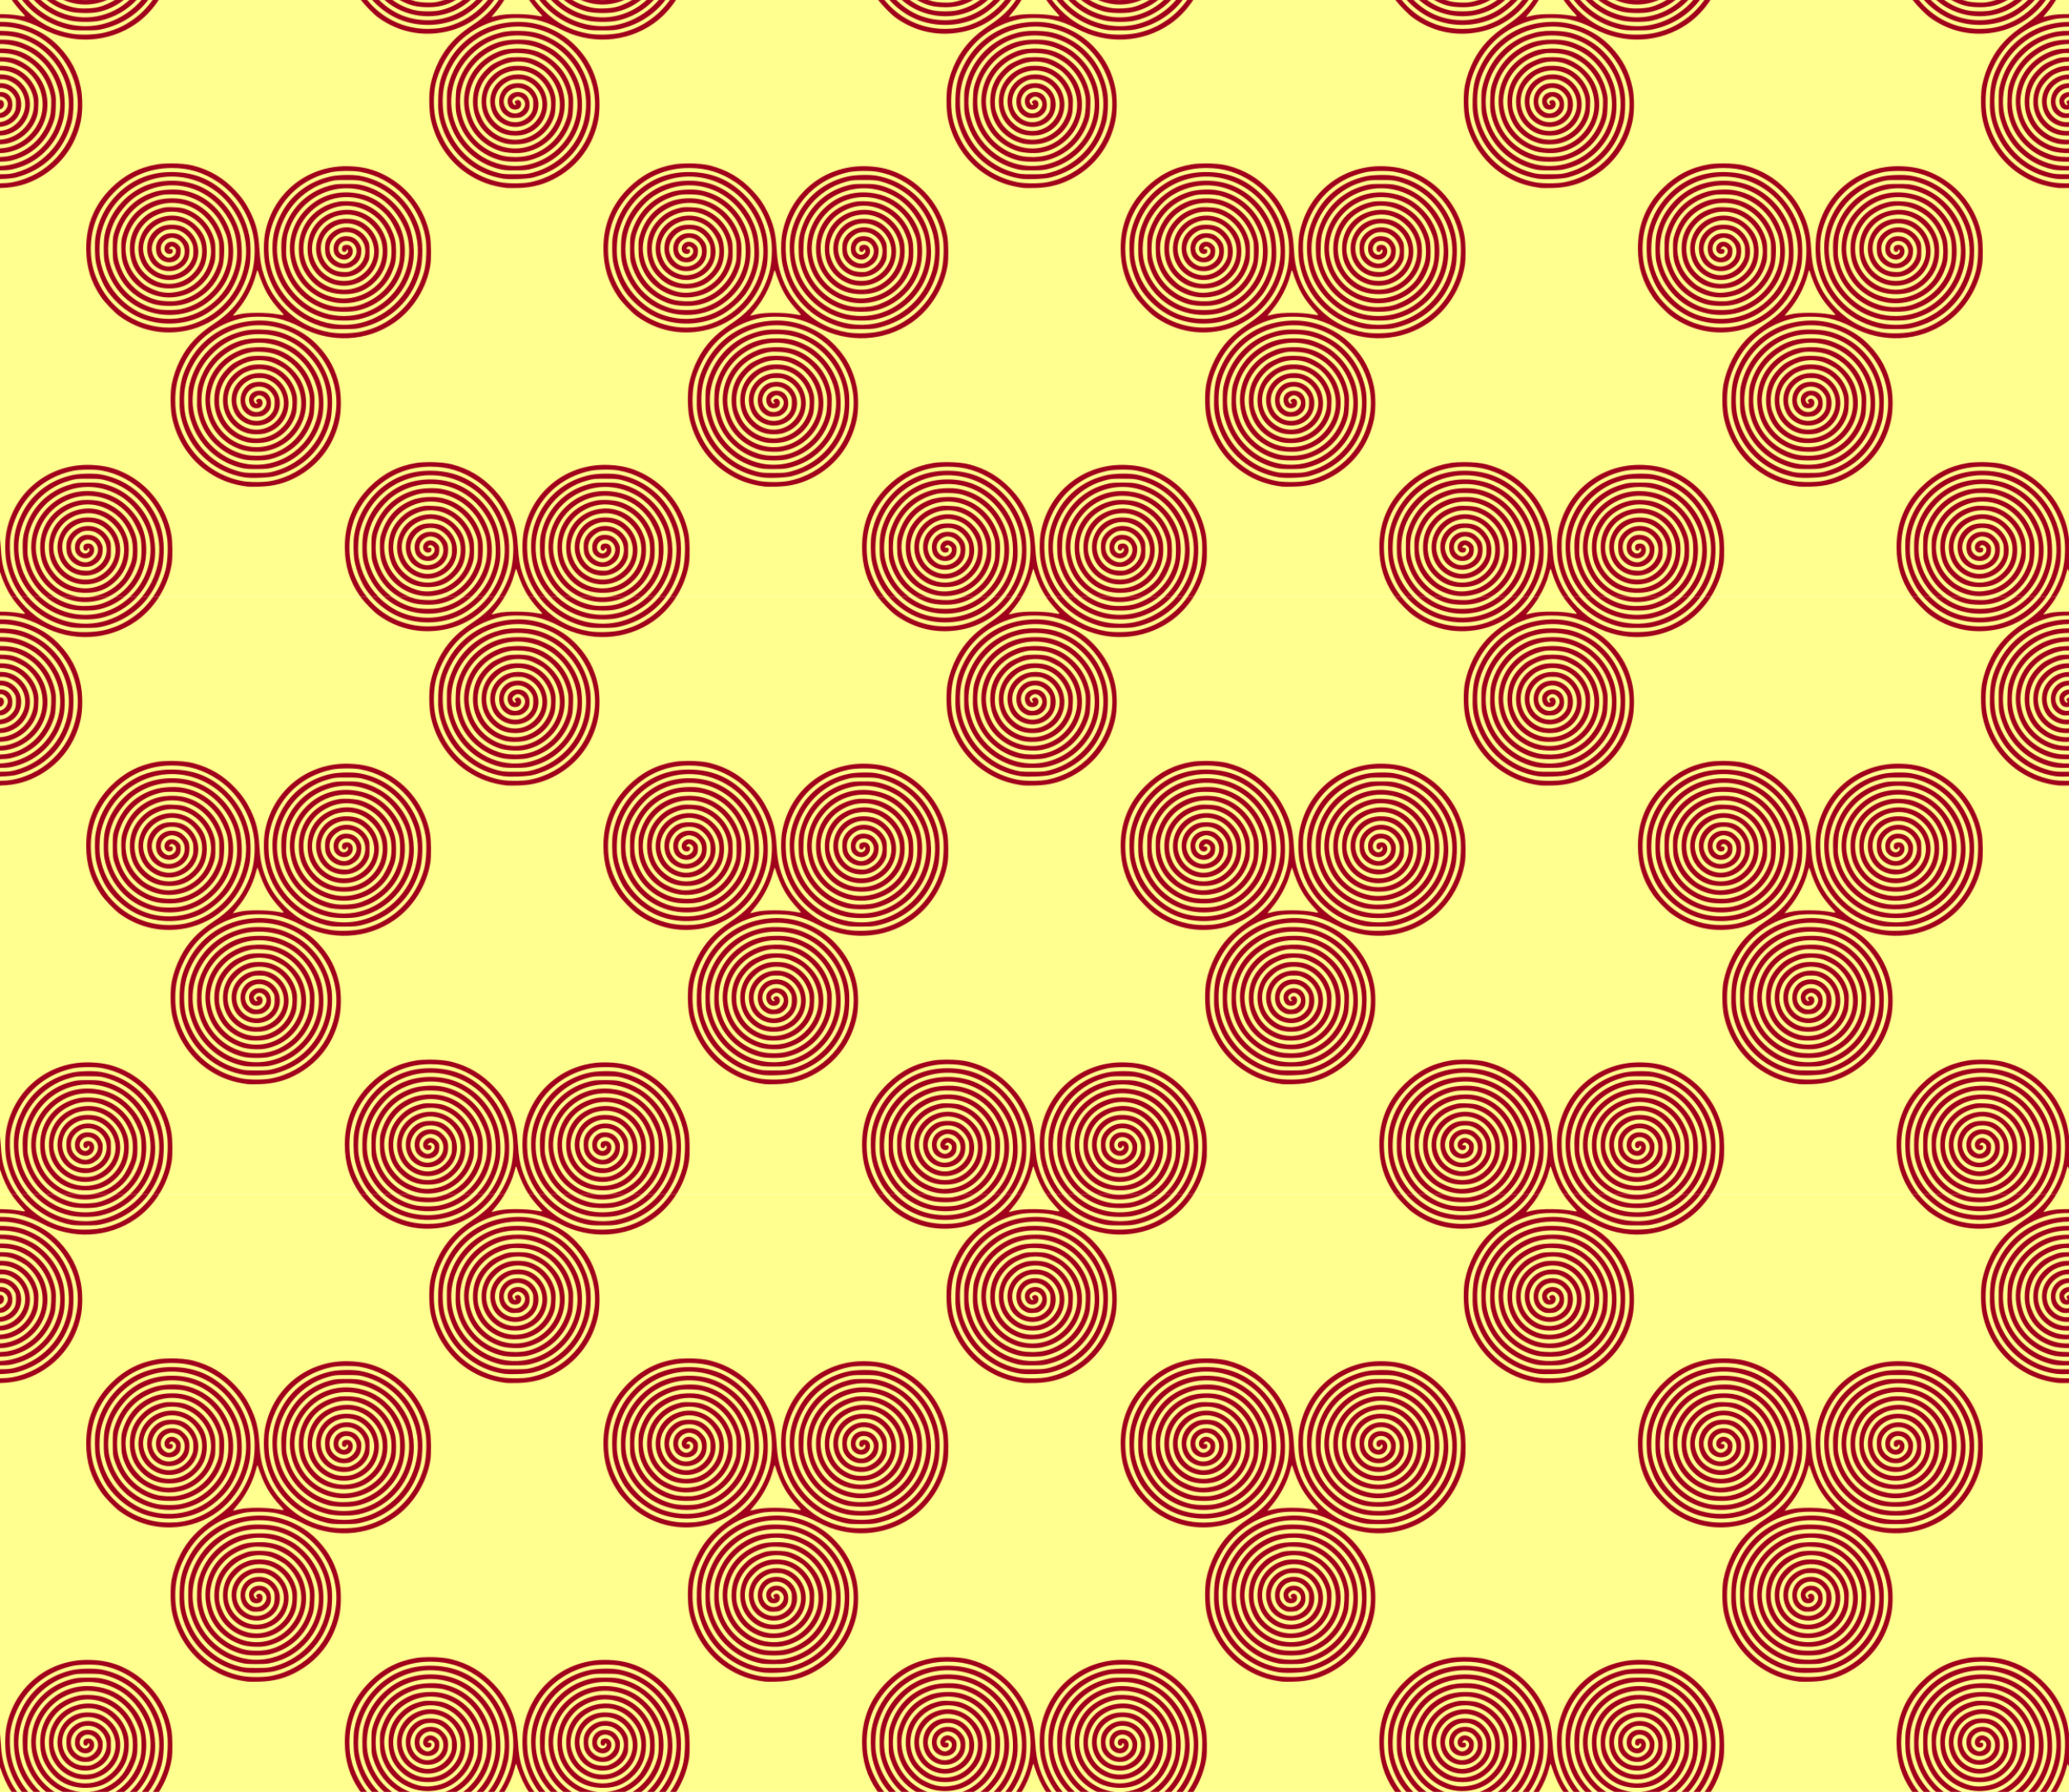
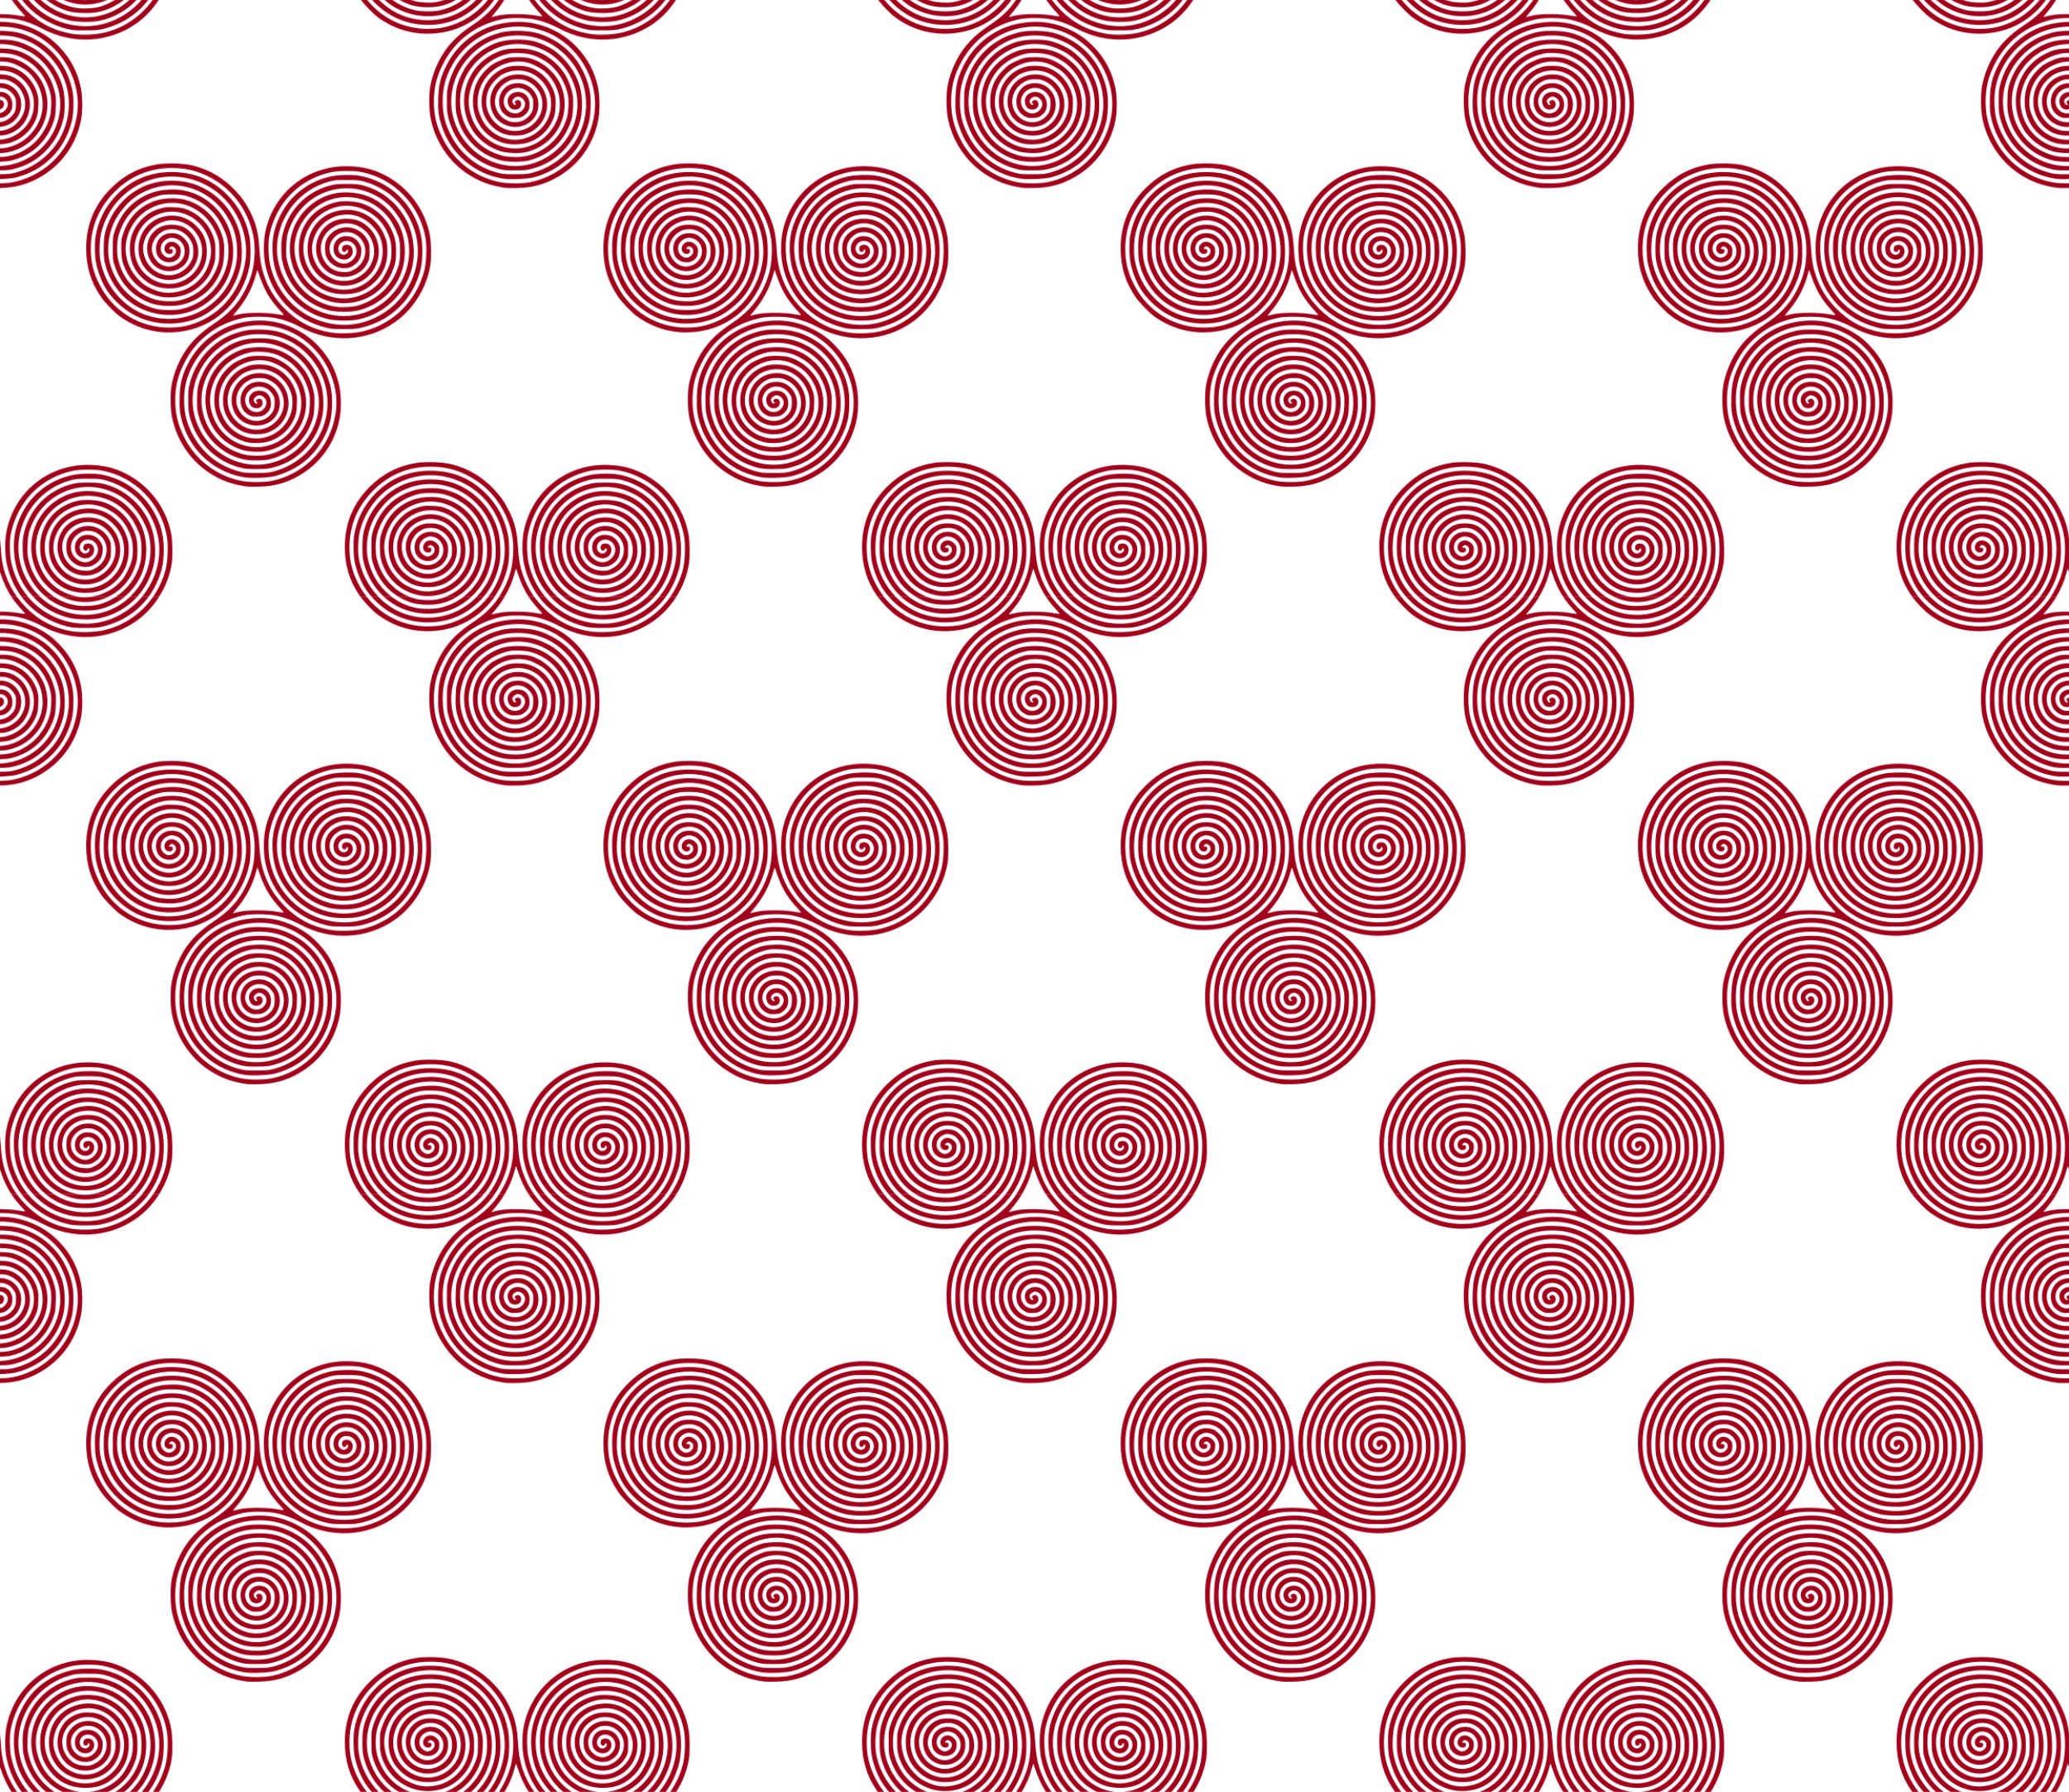
<svg xmlns="http://www.w3.org/2000/svg" height="2078.5" viewBox="0 0 2400 2078.463" width="2400" version="1.1">
  <defs>
    <pattern id="a" width="600" patternUnits="userSpaceOnUse" patternTransform="translate(0 1385.6)" height="692.821">
      <g transform="translate(-200 536.31)">
-         <rect height="692.82" width="600" y="-536.31" x="200" fill="#ffff8f" />
        <path d="m213.52-536.31c3.541 5.251 7.75 10.328 13.129 16.094 3.572 3.828 3.571 3.829-4.893 2.328-5.909-1.048-13.933-1.593-21.758-1.654v4.525c7.658 0.01 15.604 0.622 21.213 1.824 8.931 1.915 18.619 5.559 27.523 10.354 34.998 18.845 76.979 16.728 108.88-5.492 10.536-7.339 19.624-16.984 26.682-27.979h-7.014c-6.443 9.169-14.378 17.165-23.438 23.418-10.548 7.281-19.393 11.332-31.77 14.553-10.546 2.744-27.724 3.41-39.047 1.514-20.468-3.428-38.104-12.616-52.775-27.494-3.867-3.921-7.271-7.889-10.289-11.99h-6.445zm11.812 0c12.644 16.518 30.714 28.426 52.432 33.854 6.255 1.563 8.932 1.789 21.113 1.779 12.558-0.009 14.74-0.209 21.867-2.004 21.208-5.342 39.008-17.148 51.346-33.629h-7.682c-5.077 6.024-11.022 11.407-17.752 15.891-18.944 12.623-39.594 17.239-61.33 13.709-20.929-3.399-39.303-14.116-52.545-29.6h-7.449zm13.617 0c0.695 0.737 1.388 1.473 2.117 2.201 11.145 11.141 24.276 18.355 39.867 21.904 9.162 2.086 25.964 2.224 34.91 0.287 16.927-3.664 31.742-12.291 42.91-24.393h-8.32c-21.729 20.415-53.109 26.321-81.193 14.473-8.293-3.499-15.822-8.444-22.338-14.473h-7.953zm14.697 0c7.815 6.296 16.976 11.008 27.133 13.734 7.436 1.996 23.598 2.413 32.029 0.824 11.141-2.099 22.048-7.24 31.133-14.559h-10.223c-2.532 1.601-5.193 3.061-7.982 4.365-8.258 3.861-13.685 5.214-23.088 5.75-9.391 0.536-16.763-0.465-25.43-3.451-4.864-1.676-9.476-3.927-13.773-6.664h-9.799zm19.416 0c17.056 7.79 35.994 7.217 51.797 0h-21.887c-2.905 0.244-5.812 0.249-8.688 0h-21.223zm345.34 0c5.113 6.755 14.839 16.728 20.328 20.703 22.667 16.416 49.461 22.247 77.09 16.777 23.8-4.712 44.038-18.264 57.607-37.48h-7.322c-10.391 13.191-24.434 23.431-40.943 29.207-9.249 3.236-18.079 4.67-28.857 4.688-28.009 0.044-53.549-12.492-70.598-33.895h-7.305zm13.029 0c7.563 8.439 16.71 15.524 26.527 20.439 23.553 11.793 53.569 11.768 76.914-0.062 8.603-4.36 18.625-12.405 25.775-20.377h-7.994c-15.452 15.789-37.116 24.796-60.008 23.721-20.037-0.942-37.041-8.224-51.602-22.102-0.554-0.528-1.09-1.075-1.629-1.619h-7.984zm14.301 0c0.613 0.555 1.23 1.104 1.857 1.633 21.783 18.356 53.845 22.823 79.666 11.098 6.909-3.138 13.39-7.516 19.113-12.73h-9.184c-7.92 5.944-17.129 10.243-27.184 12.445-6.914 1.514-20.994 1.47-28.096-0.09-9.82-2.156-18.884-6.312-27.025-12.355h-9.148zm17.277 0c0.845 0.49 1.7 0.97 2.574 1.428 9.293 4.87 16.135 6.707 26.873 7.221 14.577 0.697 25.141-1.777 36.916-8.648h-13.26c-3.417 1.267-6.98 2.242-10.666 2.885-6.236 1.088-17.773 0.522-24.098-1.182-1.818-0.49-3.596-1.063-5.336-1.703h-13.004zm115.7 0c-7.55 11.39-17.25 20.608-31.084 29.74-18.152 11.983-29.918 24.583-38.332 41.051-4.651 9.103-8.075 18.853-9.99 28.441-1.978 9.901-1.784 29.027 0.398 39.324 5.524 26.064 20.832 48.959 42.305 63.275 13.837 9.226 27.621 14.252 45.271 16.504v-0.004c1.382 0.176 6.996 0.201 12.721 0.068v-5.385c-7.151 0.126-14.637-0.288-19.719-1.281-28.481-5.567-52.925-23.902-66.086-49.568-7.674-14.966-10.859-27.662-10.893-43.424-0.035-16.328 2.757-28.262 10.072-43.045 13.696-27.678 37.714-46.203 68.662-52.959 4.501-0.983 11.118-1.454 17.963-1.445v-4.525c-9.061-0.07-17.854 0.512-22.771 1.75-3.662 0.922-6.819 1.678-7.018 1.678s1.948-2.72 4.771-6.045c3.698-4.355 7.115-9.148 10.141-14.15h-6.412zm-577.8 25.721c-0.303 0.002-0.61 0.019-0.914 0.023v5.42c11.222-0.105 22.661 1.941 33.762 6.393 36.262 14.542 60.148 53.819 56.018 92.113-4.417 40.951-34.742 74.073-75.146 82.082-3.832 0.76-9.136 1.167-14.633 1.264v5.385c0.289-0.007 0.568-0.008 0.857-0.016 17.356-0.452 31.342-4.301 45.756-12.592 24.559-14.126 41.163-36.993 47.07-64.824 2.313-10.912 2.314-27.939 0-39.018-3.815-18.261-11.587-33.151-24.361-46.666-8.223-8.7-16.358-14.664-27.285-20.008-13.212-6.46-26.809-9.633-41.123-9.557zm599.08 0.03c-6.218 0.092-12.567 0.781-19.084 2.09-26.715 5.367-49.945 22.956-62.52 47.34-7.233 14.024-9.543 23.067-10.068 39.414-0.451 14.03 0.485 21.108 4.318 32.627 10.643 31.983 38.012 55.193 71.178 60.363 3.673 0.573 9.869 0.692 16.176 0.492v-5.606c-0.901 0.004-1.505 0.019-2.545 0.019-12.303 0-14.26-0.186-20.918-1.99-24.174-6.55-43.577-22.747-54.613-45.588-5.612-11.614-7.863-20.668-8.334-33.52-0.562-15.322 2.13-28.112 8.662-41.158 15.4-30.755 45.678-48.765 77.748-49.064v-5.42zm-599.71 10.404c-0.103-0.001-0.193 0.003-0.295 0.002v5.326c1.402-0.007 2.817 0.019 4.246 0.08 20.126 0.86 38.154 8.845 52.162 23.104 16.417 16.71 24.582 37.967 23.385 60.879-1.835 35.101-26.835 65.576-61.508 74.979-5.999 1.627-8.551 1.909-18.285 1.947v5.607c7.496-0.237 15.153-0.932 18.973-1.953 32.698-8.739 55.603-31.684 64.211-64.322 1.938-7.349 2.641-23.627 1.42-32.873-1.858-14.073-8.82-30.125-17.922-41.318-8.663-10.653-17.712-17.825-29.846-23.656-10.64-5.113-19.234-7.181-31.928-7.682-1.617-0.064-3.149-0.104-4.613-0.119zm599.71 0c-10.085-0.083-16.975 1.048-26.297 4.131-26.043 8.613-45.974 30.095-53.336 57.484-1.782 6.628-1.985 8.696-1.969 20.221 0.015 11.412 0.238 13.657 1.986 20.221 1.082 4.061 3.454 10.519 5.273 14.35 10.468 22.039 29.68 37.826 53.322 43.818 5.328 1.35 8.51 1.618 18.852 1.582 0.872-0.003 1.398-0.021 2.168-0.027v-5.047c-32.19 1.135-62.894-19.845-73.307-53.098-8.272-26.418-0.73-55.359 19.744-75.764 15.006-14.954 32.814-22.449 53.562-22.545v-5.326zm-599.15 10.178c-0.29 0-0.567 0.01-0.854 0.012v5.053c2.712-0.024 5.435 0.116 8.156 0.447 27.357 3.332 49.369 21.553 58.283 48.246 12.058 36.107-8.651 76.232-45.943 89.02-6.78 2.325-13.671 3.537-20.496 3.777v5.047c8.868-0.072 11.678-0.391 17.531-1.963 13.659-3.667 24.821-10.013 34.703-19.729 10.4-10.225 17.608-22.918 21.152-37.252 2.494-10.084 2.306-26.489-0.422-36.859-3.567-13.56-11.475-26.711-21.84-36.326-6.971-6.467-10.37-8.77-18.891-12.812-10.65-5.053-18.223-6.66-31.381-6.66zm599.15 0.01c-16.297 0.114-27.595 3.492-40.264 12.021-13.438 9.047-23.36 22.503-28.652 38.857-1.765 5.455-2.133 8.096-2.445 17.58-0.388 11.774 0.201 16.793 2.982 25.465 7.458 23.247 27.703 41.561 51.494 46.582 4.071 0.859 10.682 1.203 16.885 1.078v-5.428c-0.717 0.021-1.436 0.035-2.168 0.035-9.417-0.002-15.903-1.26-24.32-4.717-37.778-15.512-51.653-62.254-28.58-96.281 12.724-18.765 33.52-29.951 55.068-30.141v-5.053zm-598.58 10.23c-0.468-0-0.95 0.022-1.424 0.029v5.248c0.975 0.025 1.888 0.042 3.096 0.1 10.282 0.49 16.388 2.125 24.904 6.67 7.269 3.879 11.892 7.591 17.086 13.723 6.888 8.131 11.768 18.356 13.857 29.043 1.15 5.88 0.575 18.524-1.123 24.715-3.733 13.61-12.31 26.224-23.291 34.252-11.006 8.047-21.58 11.777-34.529 12.146v5.428c4.882-0.098 9.518-0.481 12.422-1.178 24.682-5.921 42.587-22.605 50.287-46.859 1.31-4.125 1.753-7.691 2.016-16.236 0.303-9.865 0.151-11.671-1.537-18.217-3.303-12.808-9.524-23.446-18.654-31.904-12.617-11.688-25.927-16.958-43.109-16.959zm598.58 0.03c-0.688 0.011-1.368 0.013-2.068 0.041-10.606 0.417-15.939 1.622-23.996 5.428-24.96 11.788-38.904 37.588-34.955 64.674 3.438 23.581 19.057 41.854 41.887 49.008 4.741 1.485 12.463 2.272 19.133 2.154v-5.375c-4 0.187-8.076-0.082-12.164-0.865-21.995-4.215-38.911-21.475-43.236-44.115-1.373-7.187-1.338-12.416 0.133-19.6 4.577-22.356 20.753-39.093 43.305-44.805 4.472-1.133 7.034-1.425 11.963-1.297v-5.248zm-598.29 10.051c-0.575-0.009-1.14 0.007-1.713 0.008v5.047c4.531-0.11 9.155 0.457 13.752 1.799 5.047 1.473 14.385 6.417 17.967 9.514 16.665 14.407 22.393 38.108 13.885 57.459-8.407 19.12-26.1 31.141-45.604 32.053v5.375c2.683-0.047 5.212-0.225 7.283-0.586 34.963-6.098 55.905-40.806 44.801-74.25-5.32-16.024-20.292-30.219-36.904-34.99-2.992-0.859-8.212-1.346-13.467-1.428zm598.29 0.01c-4.665 0.007-9.18 0.319-11.971 1-2.281 0.556-7.348 2.545-11.26 4.42-5.905 2.831-8.155 4.455-13.258 9.566-10.103 10.118-14.866 21.735-14.898 36.344-0.051 23.265 14.446 42.472 36.623 48.523 3.931 1.073 9.423 1.45 14.764 1.211v-5.346c-17.031 1.066-33.756-8.709-41.217-24.451-3.78-7.976-4.816-12.317-4.756-19.936 0.201-25.641 21.74-45.696 45.973-46.283v-5.049zm-599.62 10.002c-0.126 0-0.249 0.009-0.375 0.01v5.436c16.445-0.43 31.785 9.998 37.734 27.742 1.912 5.704 2.09 14.527 0.422 20.941-4.293 16.508-18.243 28.937-35.111 31.287-1.015 0.141-2.03 0.237-3.045 0.301v5.346c4.172-0.187 8.254-0.74 11.41-1.693 14.23-4.297 25.317-14.582 30.625-28.406 1.685-4.389 2.091-6.856 2.383-14.531 0.32-8.408 0.174-9.808-1.603-15.48-4.538-14.477-16.512-26.079-30.668-29.711-3.235-0.829-7.553-1.242-11.771-1.24zm599.62 0.01c-4.086 0.026-8.049 0.433-10.799 1.24-18.59 5.459-30.599 21.246-30.57 40.189 0.017 11.094 3.97 20.784 11.588 28.408 7.528 7.534 16.321 11.119 27.236 11.102 0.898-0.001 1.739-0.018 2.545-0.047v-5.354c-8.971 0.725-18.331-2.359-25.645-9.666-11.13-11.121-13.516-27.196-6.102-41.111 2.687-5.043 10.199-12.596 14.896-14.979 5.527-2.803 11.252-4.202 16.85-4.348v-5.436zm-599.15 9.998c-0.288 0-0.568 0.019-0.854 0.025v5.641c0.286-0.002 0.544-0.006 0.854-0.006 5.611 0.012 7.042 0.31 11.48 2.404 14.915 7.036 21.177 24.886 13.854 39.488-5.48 10.927-15.561 17.132-26.188 17.988v5.354c5.924-0.212 9.662-1.226 15.176-3.938 20.99-10.323 26.17-38.979 10.174-56.283-6.558-7.094-14.773-10.674-24.496-10.674zm599.15 0.02c-23.391 0.549-38.046 23.525-28.295 44.855 4.931 10.788 16.754 16.763 28.295 15.924v-5.457c-9.01 1.009-18.486-3.663-23.27-13.055-6.452-12.665-0.461-28.117 13.43-34.639 3.388-1.591 5.144-1.96 9.84-1.988v-5.641zm-599.87 10.094c-0.044 0.001-0.089 0.007-0.133 0.008v5.508c5.84-0.219 11.947 2.542 15.857 8.439 2.557 3.856 2.717 4.453 2.717 10.203 0 7.015-1.313 10.439-5.664 14.797-3.701 3.706-8.243 5.751-12.91 6.273v5.457c4.57-0.332 9.095-1.728 13.131-4.322 12.945-8.319 15.406-27.281 5.018-38.664-4.727-5.179-11.123-7.849-18.016-7.699zm599.87 0.01c-2.258 0.06-4.567 0.418-6.889 1.094-8.2 2.386-14.11 10.728-14.123 19.936-0.012 8.193 3.445 14.235 10.105 17.664 3.207 1.651 4.471 1.871 9.426 1.637 0.542-0.026 1.021-0.056 1.48-0.086v-5.434c-9.769 2.211-18.951-8.607-14.568-19.115 2.719-6.519 8.499-9.962 14.568-10.188v-5.508zm-599.15 10.25c-0.292 0-0.569 0.03-0.854 0.045v5.338c0.263-0.048 0.521-0.077 0.766-0.074 4.153 0.056 8.367 4.33 8.377 8.498 0.009 3.621-2.73 7.914-6.17 9.672-0.988 0.505-1.983 0.858-2.973 1.082v5.436c3.767-0.25 5.033-0.733 7.754-2.619 4.908-3.403 6.941-7.791 6.539-14.113-0.515-8.106-5.741-13.264-13.439-13.264zm599.15 0.05c-8.508 0.456-13.386 7.632-10.164 15.355 1.418 3.398 3.906 4.984 7.822 4.984 0.845 0 1.626-0.105 2.342-0.295v-10.732c-0.351 0.059-0.709 0.169-1.066 0.332-1.891 0.863-2.46 2.68-1.102 3.522 1.133 0.701 0.907 1.887-0.359 1.887-1.625 0-3.623-3.423-3.051-5.229 0.62-1.958 3.357-4.081 5.578-4.486v-5.338zm-599.48 9.262c-0.173 0.005-0.347 0.021-0.523 0.051v10.734c2.869-0.761 4.623-2.976 4.623-6.074 0-2.83-1.866-4.779-4.1-4.711zm197.54 73.549c-5.771 0.013-11.331 0.362-15.73 1.084-20.726 3.4-38.295 12.468-53.453 27.588-19.43 19.38-28.989 42.638-28.877 70.25 0.086 21.234 5.5 38.916 17.076 55.771 4.558 6.637 15.651 18.173 21.654 22.521 22.667 16.416 49.46 22.247 77.088 16.777 36.984-7.323 65.394-35.966 73.486-74.094 1.784-8.402 1.768-26.342-0.031-35.533-3.687-18.839-12.868-35.645-26.836-49.131-16.75-16.171-35.733-24.235-59.236-25.162-26.359-1.04-49.312 7.741-67.178 25.699-13.495 13.565-22.169 30.462-25.182 49.053-1.109 6.844-0.93 22.033 0.346 29.291 2.079 11.824 7.857 26.065 14.113 34.787 8.461 11.797 20.01 21.717 32.656 28.049 23.553 11.793 53.569 11.768 76.914-0.062 11.04-5.595 24.438-17.259 31.072-27.049 6.862-10.126 11.953-22.831 13.818-34.488 1.474-9.215 0.57-26.428-1.846-35.164-6.892-24.924-25.137-45.363-48.941-54.828-17.195-6.837-39.386-7.092-57.443-0.658-19.971 7.116-37.563 24.106-45.748 44.184-4.276 10.488-5.466 17.085-5.42 30.037 0.036 10.133 0.308 12.718 2.023 19.256 3.977 15.155 13.295 29.934 25.201 39.967 21.783 18.356 53.845 22.823 79.666 11.098 17.457-7.927 32.262-23.689 38.693-41.193 15.834-43.096-10.733-89.958-55.061-97.119-8.765-1.416-22.62-0.582-30.902 1.859-23.503 6.928-39.797 23.22-47.443 47.439-1.536 4.867-1.726 6.952-1.695 18.693 0.032 12.43 0.161 13.597 2.162 19.635 5.916 17.846 16.966 31.204 32.574 39.383 9.293 4.87 16.135 6.707 26.873 7.221 14.644 0.7 25.238-1.797 37.078-8.74 13.498-7.916 23.482-20.603 28.311-35.977 2.103-6.695 2.948-22.929 1.562-30.016-4.597-23.508-21.919-42.27-44.518-48.219-11.269-2.966-27.143-2.127-37.359 1.975-16.879 6.777-28.342 18.977-34.4 36.613-2.312 6.729-2.463 7.807-2.453 17.369 0.012 11.18 0.997 16.175 4.885 24.762 9.999 22.085 34.199 35.375 58.209 31.967 12.47-1.77 22.479-6.768 31.186-15.57 6.029-6.095 10.13-12.852 12.984-21.396 1.697-5.08 1.933-7.042 1.928-15.986-0.005-9.154-0.218-10.811-2.084-16.236-5.368-15.602-17.055-27.385-32.688-32.959-3.078-1.097-7.011-1.669-13.412-1.949-7.777-0.34-9.905-0.165-15.047 1.248-9.35 2.569-15.779 6.293-22.311 12.922-9.134 9.27-13.476 19.697-13.668 32.822-0.201 13.748 4.129 24.856 13.219 33.918 9.309 9.28 19.175 13.281 32.756 13.281 12.763 0 22.307-3.932 31.074-12.799 8.371-8.466 12.138-17.627 12.197-29.664 0.063-12.747-3.214-20.981-11.875-29.822-12.287-12.543-30.267-15.719-46.172-8.154-22.96 10.92-28.574 42.272-10.764 60.109 13.428 13.448 34.755 14.079 48.566 1.438 13.816-12.646 13.831-34.836 0.031-47.574-5.457-5.038-10.712-7.098-18.908-7.416-10.562-0.409-17.654 2.502-23.9 9.811-8.985 10.512-8.01 28.288 2.051 37.391 12.351 11.175 32.607 7.692 39.039-6.713 2.161-4.84 2.413-13.683 0.516-18.064-1.646-3.8-6.289-8.759-9.957-10.635-4.759-2.434-11.998-2.678-16.891-0.57-8.584 3.698-12.536 12.532-9.885 22.094 3.248 11.715 21.275 14.119 26.725 3.564 0.622-1.204 1.131-4.063 1.131-6.354 0-3.566-0.332-4.543-2.301-6.789-4.314-4.92-10.998-5.433-14.621-1.121-3.836 4.566-1.601 11.244 3.764 11.244 2.827 0 4.325-1.477 3.978-3.924-0.19-1.345-0.718-1.734-2.32-1.711-2.451 0.035-2.589-0.461-0.621-2.244 1.272-1.153 1.716-1.192 3.564-0.305 4.424 2.123 4.201 7.869-0.426 10.992-3.231 2.182-5.943 2.184-9.193 0.01-7.641-5.112-6.196-16.238 2.629-20.252 3.656-1.663 5.619-1.769 9.75-0.529 6.144 1.843 10.58 8.222 10.518 15.119-0.111 12.195-13.882 20.966-25.287 16.105-6.225-2.653-10.995-8.671-12.617-15.922-1.653-7.388 2.801-17.128 10.084-22.049 4.431-2.994 7.805-3.981 13.674-3.981 8.782-0.007 17.623 5.957 21.947 14.805 1.875 3.838 2.173 5.325 2.174 10.865 0.001 5.57-0.294 7.02-2.215 10.951-5.723 11.713-18.62 18.641-30.559 16.418-11.757-2.19-20.516-10.203-24.236-22.176-3.341-10.752-0.244-22.069 8.496-31.037 6.987-7.17 17.768-11.171 26.986-10.018 11.086 1.387 20.256 7.21 26 16.512 4.173 6.758 5.715 11.992 5.715 19.408 0 24.413-24.021 42.761-47.844 36.547-10.861-2.833-21.168-11.055-26.08-20.801-10.82-21.467-1.468-47.477 20.764-57.75 6.391-2.953 11.609-4.124 18.322-4.109 27.848 0.061 49.844 27.007 44.322 54.297-2.895 14.309-11.006 25.761-23.434 33.086-6.051 3.567-11.361 5.322-19.303 6.381-9.073 1.21-17.194-0.337-27.072-5.156-5.936-2.896-8.2-4.544-13.207-9.619-9.09-9.212-14.088-20.035-15.152-32.822-1.358-16.313 7.436-35.111 21.168-45.246 30.777-22.715 72.283-9.025 85.363 28.154 1.958 5.564 2.12 6.876 2.1 16.98-0.02 9.972-0.209 11.491-2.109 16.992-7.405 21.435-25.036 36.65-46.887 40.461-6.236 1.088-17.773 0.522-24.098-1.182-22.145-5.964-38.744-23.319-44.215-46.227-2.078-8.703-1.704-22.001 0.848-30.057 7.417-23.418 24.317-39.196 48.254-45.051 6.786-1.66 22.586-1.29 29.527 0.691 14.82 4.231 27.201 12.695 35.979 24.594 4.432 6.008 9.639 16.661 11.506 23.541 2.316 8.535 2.348 23.163 0.068 31.768-6.913 26.099-27.3 45.786-53.314 51.482-6.914 1.514-20.994 1.47-28.096-0.09-12.728-2.795-24.193-8.934-34.014-18.213-9.701-9.165-17.115-21.971-20.549-35.494-3.522-13.873-1.968-30.831 4.113-44.885 5.131-11.859 16.301-25.406 26.49-32.127 35.17-23.197 80.449-13.971 104.1 21.213 8.579 12.762 12.367 24.345 12.938 39.562 0.44 11.741-0.93 20.213-4.945 30.584-12.339 31.871-43.533 52.316-77.395 50.725-20.037-0.942-37.041-8.224-51.602-22.102-13.337-12.711-22.375-30.04-24.982-47.896-1.22-8.355-0.515-22.789 1.488-30.449 15.132-57.865 80.087-82.834 129.62-49.826 25.838 17.217 41.325 50.052 37.871 80.291-3.985 34.893-27.07 63.989-59.881 75.469-9.249 3.236-18.079 4.67-28.857 4.688-34.32 0.054-64.937-18.774-80.762-49.664-7.086-13.832-10.092-25.947-10.191-41.064-0.169-25.738 9.206-48.351 27.711-66.832 18.329-18.306 40.623-27.564 66.371-27.564 19.891 0 36.517 5.104 53.484 16.416 17.232 11.489 30.878 29.633 37.729 50.168 3.827 11.471 5.176 21.301 4.648 33.855-0.655 15.606-3.834 27.462-11.141 41.533-8.26 15.908-19.132 27.515-36.527 38.998-18.152 11.983-29.918 24.583-38.332 41.051-4.651 9.103-8.075 18.853-9.99 28.441-1.978 9.901-1.784 29.027 0.398 39.324 5.524 26.064 20.832 48.959 42.305 63.275 13.837 9.226 27.621 14.252 45.271 16.504v-0.004c1.452 0.185 7.559 0.209 13.572 0.053 17.356-0.452 31.344-4.301 45.758-12.592 24.559-14.126 41.163-36.993 47.07-64.824 2.313-10.912 2.314-27.939 0-39.018-3.815-18.261-11.587-33.151-24.361-46.666-8.223-8.7-16.358-14.664-27.285-20.008-19.217-9.397-39.248-11.836-61.117-7.443-26.715 5.367-49.945 22.956-62.52 47.34-7.233 14.024-9.543 23.067-10.068 39.414-0.451 14.03 0.487 21.108 4.32 32.627 10.643 31.983 38.012 55.193 71.178 60.363 8.038 1.253 28.111 0.42 35.143-1.459 32.698-8.739 55.603-31.684 64.211-64.322 1.938-7.349 2.641-23.627 1.42-32.873-1.858-14.073-8.82-30.125-17.922-41.318-8.663-10.653-17.712-17.825-29.846-23.656-10.64-5.113-19.234-7.181-31.928-7.682-12.938-0.51-20.442 0.455-31.201 4.014-26.043 8.613-45.974 30.095-53.336 57.484-1.782 6.628-1.982 8.696-1.967 20.221 0.015 11.412 0.236 13.657 1.984 20.221 1.082 4.061 3.456 10.519 5.275 14.35 10.468 22.039 29.68 37.826 53.322 43.818 5.328 1.35 8.508 1.618 18.85 1.582 10.911-0.037 13.335-0.282 19.695-1.99 13.659-3.667 24.821-10.013 34.703-19.729 10.4-10.225 17.608-22.918 21.152-37.252 2.494-10.084 2.306-26.489-0.422-36.859-3.567-13.56-11.475-26.711-21.84-36.326-6.971-6.467-10.37-8.77-18.891-12.812-10.65-5.053-18.223-6.66-31.381-6.66-16.763 0-28.222 3.354-41.113 12.033-13.438 9.047-23.36 22.503-28.652 38.857-1.765 5.455-2.131 8.096-2.443 17.58-0.388 11.774 0.199 16.793 2.981 25.465 7.458 23.247 27.705 41.561 51.496 46.582 7.273 1.535 22.708 1.482 29.301-0.1 24.682-5.921 42.587-22.605 50.287-46.859 1.31-4.125 1.753-7.691 2.016-16.236 0.303-9.865 0.151-11.671-1.537-18.217-3.303-12.808-9.524-23.446-18.654-31.904-13.458-12.467-27.704-17.631-46.598-16.889-10.606 0.417-15.939 1.622-23.996 5.428-24.96 11.788-38.904 37.588-34.955 64.674 3.438 23.581 19.057 41.854 41.887 49.008 6.646 2.083 19.194 2.827 26.412 1.568 34.963-6.098 55.905-40.806 44.801-74.25-5.32-16.024-20.292-30.219-36.904-34.99-5.984-1.719-20.881-1.95-27.146-0.422-2.281 0.556-7.348 2.545-11.26 4.42-5.905 2.831-8.155 4.455-13.258 9.566-10.103 10.118-14.864 21.735-14.896 36.344-0.051 23.265 14.444 42.472 36.621 48.523 7 1.91 18.975 1.69 26.17-0.482 14.23-4.297 25.317-14.582 30.625-28.406 1.685-4.389 2.091-6.856 2.383-14.531 0.32-8.408 0.174-9.808-1.603-15.48-4.538-14.478-16.513-26.079-30.668-29.711-6.47-1.658-17.273-1.655-22.941 0.01-18.59 5.459-30.599 21.246-30.57 40.189 0.017 11.094 3.969 20.784 11.588 28.408 7.528 7.534 16.321 11.119 27.236 11.102 7.49-0.012 11.453-0.904 17.717-3.984 20.99-10.323 26.17-38.979 10.174-56.283-6.558-7.094-14.773-10.674-24.496-10.674-23.888 0-39.014 23.291-29.145 44.881 6.883 15.058 27.193 20.746 41.422 11.602 12.945-8.319 15.406-27.281 5.018-38.664-6.302-6.906-15.573-9.349-25.031-6.598-8.2 2.386-14.112 10.728-14.125 19.936-0.012 8.193 3.445 14.235 10.105 17.664 3.207 1.651 4.471 1.871 9.426 1.637 4.98-0.235 6.178-0.587 9.23-2.703 4.908-3.403 6.941-7.791 6.539-14.113-0.515-8.106-5.741-13.264-13.439-13.264-9.036 0-14.343 7.42-11.014 15.4 1.418 3.398 3.906 4.984 7.822 4.984 4.231 0 6.961-2.497 6.961-6.367 0-3.483-2.825-5.633-5.686-4.328-1.891 0.863-2.46 2.68-1.102 3.522 1.133 0.701 0.907 1.887-0.359 1.887-1.625 0-3.623-3.423-3.051-5.229 0.694-2.188 4.035-4.591 6.34-4.561 4.153 0.056 8.367 4.33 8.377 8.498 0.009 3.621-2.73 7.914-6.17 9.672-10.743 5.489-22.364-6.461-17.537-18.033 5.335-12.79 22.449-13.774 30.422-1.748 2.557 3.856 2.715 4.453 2.715 10.203 0 7.015-1.311 10.439-5.662 14.797-10.844 10.86-28.914 7.473-36.176-6.781-6.452-12.665-0.461-28.117 13.43-34.639 3.594-1.687 5.307-2.005 10.689-1.994 5.611 0.012 7.042 0.31 11.48 2.404 14.915 7.036 21.177 24.886 13.854 39.488-10.105 20.149-35.852 24.284-51.826 8.322-11.13-11.121-13.518-27.196-6.104-41.111 2.687-5.043 10.199-12.596 14.896-14.979 21.763-11.037 46.607-0.388 54.58 23.395 1.912 5.704 2.09 14.527 0.422 20.941-4.293 16.508-18.243 28.937-35.111 31.287-18.049 2.514-36.353-7.473-44.258-24.15-3.78-7.976-4.816-12.317-4.756-19.936 0.238-30.434 30.537-53.003 59.721-44.484 5.047 1.473 14.385 6.417 17.967 9.514 16.665 14.407 22.393 38.108 13.885 57.459-10.13 23.04-33.744 35.79-57.764 31.188-21.995-4.215-38.911-21.475-43.236-44.115-1.373-7.187-1.338-12.417 0.133-19.6 4.577-22.356 20.753-39.093 43.305-44.805 5.356-1.357 7.74-1.546 15.055-1.197 10.282 0.49 16.387 2.125 24.904 6.67 7.269 3.879 11.892 7.591 17.086 13.723 6.888 8.131 11.768 18.356 13.857 29.043 1.15 5.88 0.575 18.524-1.123 24.715-3.733 13.61-12.31 26.224-23.291 34.252-11.614 8.491-22.743 12.182-36.693 12.182-9.417-0.002-15.903-1.26-24.32-4.717-37.778-15.512-51.653-62.254-28.58-96.281 14.325-21.126 38.879-32.658 63.221-29.693 27.357 3.332 49.369 21.553 58.283 48.246 12.058 36.107-8.651 76.232-45.943 89.02-38.75 13.27-81.18-9.037-93.8-49.339-8.272-26.418-0.73-55.359 19.744-75.764 16.019-15.964 35.23-23.43 57.805-22.465 20.126 0.86 38.154 8.845 52.162 23.104 16.417 16.71 24.582 37.967 23.385 60.879-1.835 35.101-26.835 65.576-61.508 74.979-6.554 1.777-8.562 1.967-20.826 1.967-12.303 0-14.26-0.186-20.918-1.99-24.174-6.55-43.577-22.747-54.613-45.588-5.612-11.614-7.863-20.668-8.334-33.52-0.562-15.322 2.13-28.112 8.662-41.158 20.788-41.516 68.683-59.844 111.51-42.672 36.262 14.542 60.148 53.819 56.018 92.113-4.417 40.951-34.742 74.073-75.146 82.082-8.815 1.747-25.359 1.739-34.346-0.018-28.481-5.567-52.927-23.902-66.088-49.568-7.674-14.966-10.859-27.662-10.893-43.424-0.035-16.328 2.757-28.262 10.072-43.045 13.696-27.678 37.714-46.203 68.662-52.959 9.537-2.082 28.55-1.898 39.172 0.379 8.931 1.915 18.617 5.559 27.521 10.354 34.998 18.845 76.981 16.728 108.88-5.492 21.763-15.158 37.373-40.141 41.596-66.578 1.212-7.59 0.987-25.834-0.416-33.715-5.449-30.612-25.483-57.253-53.543-71.201-12.486-6.207-24.026-9.06-39.211-9.695-48.075-2.01-88.846 29.767-98.393 76.684-2.104 10.357-2.1 26.776 0.012 37.152 7.482 36.772 33.665 64.12 70.107 73.229 6.255 1.563 8.932 1.789 21.113 1.779 12.558-0.009 14.74-0.209 21.867-2.004 29.239-7.365 52.009-27.009 62.902-54.266 4.295-10.748 5.773-17.828 6.219-29.779 0.63-16.908-1.995-29.864-8.836-43.594-12.712-25.514-36.184-43.179-64.055-48.209-7.902-1.426-24.114-1.111-32.424 0.629-25.751 5.393-46.906 21.186-58.592 43.744-7.67 14.806-10.449 27.087-9.791 43.275 0.922 22.698 8.813 40.693 24.898 56.771 11.145 11.141 24.276 18.355 39.867 21.904 9.162 2.086 25.964 2.224 34.91 0.287 30.396-6.58 54.001-29.148 61.857-59.141 4.513-17.228 2.277-38.681-5.703-54.697-10.257-20.587-29.194-36.042-50.922-41.561-5.674-1.441-8.711-1.709-19.184-1.699-11.222 0.011-13.182 0.215-19.982 2.088-26.72 7.36-46.593 27.576-53.609 54.531-1.614 6.201-1.971 9.295-1.998 17.363-0.018 5.399 0.377 11.856 0.879 14.348 5.786 28.748 26.046 50.714 53.598 58.109 7.436 1.996 23.598 2.413 32.029 0.824 13.523-2.548 26.71-9.569 36.699-19.539 12.417-12.393 19.252-27.955 20.041-45.633 0.94-21.051-5.298-37.763-19.545-52.357-11.18-11.453-24.621-17.869-41-19.572-20.59-2.141-39.337 4.455-53.809 18.932-30.66 30.669-23.039 82.496 15.035 102.24 31.641 16.406 70.929 2.905 84.502-29.039 3.838-9.033 4.771-13.806 4.721-24.156-0.052-10.894-1.191-16.172-5.465-25.299-6.808-14.54-19.654-25.723-35.129-30.582-6.687-2.1-20.16-2.872-26.928-1.545-27.13 5.321-45.248 26.756-45.346 53.65-0.051 14.134 3.275 23.792 11.971 34.75 9.323 11.749 21.759 17.94 37.49 18.666 14.893 0.687 25.867-2.816 35.902-11.459 11.684-10.062 17.412-22.531 17.438-37.955 0.014-8.631-0.962-13.414-4.172-20.43-8.303-18.146-26.325-29.143-45.635-27.844-25.91 1.743-43.882 21.447-42.752 46.869 0.418 9.405 2.379 15.533 7.275 22.732 14.553 21.397 45.31 24.686 63.6 6.803 15.421-15.078 15.716-40.436 0.646-55.459-7.553-7.529-15.324-10.633-26.668-10.648-14.258-0.019-25.729 7.017-31.596 19.379-8.065 16.995-1.366 37.317 14.799 44.893 15.885 7.445 34.308 1.489 41.633-13.459 1.98-4.041 2.144-5.048 2.144-13.062 0-8.061-0.152-8.974-2.119-12.715-6.231-11.849-19.062-17.589-31.65-14.16-8.118 2.211-15.063 8.809-17.135 16.277-1.105 3.985-0.902 12.239 0.393 15.912 2.874 8.157 11.635 14.32 20.357 14.32 5.822 0 8.813-0.989 13.389-4.426 4.588-3.447 6.831-7.952 7.195-14.453 0.238-4.255-0.014-5.46-1.897-9.049-2.737-5.218-6.707-8.106-12.426-9.037-7.627-1.242-13.832 1.79-16.631 8.127-1.772 4.013-1.498 10.105 0.598 13.309 3.272 5.001 10.498 7.051 15.42 4.375 7.645-4.156 6.334-16.031-1.77-16.031-1.746 0-3.594 0.524-4.393 1.248-1.566 1.419-1.827 4.798-0.475 6.152 1.406 1.409 3.718 1.071 4.156-0.605 0.467-1.788 1.391-1.962 1.998-0.377 1.095 2.858-3.249 6.219-6.451 4.992-8.575-3.284-4.807-15.949 4.742-15.939 8.182 0.007 13.87 8.45 10.914 16.201-2.153 5.647-8.216 10.172-13.68 10.211-6.718 0.048-14.084-5.43-16.025-11.92-2.79-9.327 1.245-17.99 10.715-23.008 4.579-2.426 12.351-2.258 17.43 0.379 17.618 9.147 16.234 33.56-2.397 42.291-4.353 2.04-5.36 2.219-11 1.953-7.71-0.363-13.48-2.988-18.252-8.303-11.978-13.342-9.309-33.072 5.834-43.139 18.731-12.452 44.091-0.638 48.098 22.406 2.7 15.526-7.022 31.238-23.236 37.555-6.482 2.525-16.834 2.396-23.75-0.295-11.843-4.608-19.668-13.328-23.471-26.158-4.35-14.675 3.272-33.492 17.068-42.139 6.211-3.893 9.565-5.15 16.578-6.215 12.566-1.908 24.892 2.387 34.539 12.033 9.024 9.023 13.244 19.946 12.576 32.545-1.243 23.435-21.21 42.271-44.762 42.227-35.904-0.068-58.66-39.046-41.283-70.711 5.551-10.116 12.728-16.883 23.18-21.854 14.1-6.706 29.523-6.417 43.918 0.824 13.59 6.837 22.54 17.671 27.441 33.225 2.103 6.673 2.329 18.72 0.49 26.055-1.625 6.479-7.138 17.53-11.184 22.416-12.267 14.815-32.788 22.672-51.18 19.6-24.515-4.096-42.569-21.74-47.869-46.785-4.994-23.595 7.716-49.941 30.203-62.604 26.706-15.039 61.198-7.149 79.299 18.141 4.1 5.728 8.798 15.538 10.602 22.137 1.843 6.741 1.815 23.315-0.051 30.115-5.414 19.736-18.425 35.16-36.975 43.832-8.258 3.861-13.685 5.214-23.088 5.75-9.391 0.536-16.763-0.465-25.43-3.451-21.296-7.337-37.85-25.605-43.654-48.176-1.707-6.638-1.867-8.475-1.57-17.967 0.206-6.601 0.803-12.256 1.588-15.057 12.436-44.376 60.512-65.933 100.99-45.281 7.146 3.646 10.372 5.929 16.775 11.869 9.06 8.405 18.029 23.409 21.068 35.252 5.759 22.442 0.194 46.677-14.973 65.205-21.569 26.349-56.933 35.154-88.201 21.963-25.39-10.712-43.68-34.909-47.332-62.623-3.804-28.868 10.595-59.441 35.957-76.35 7.7-5.134 14.253-8.118 23.535-10.719 6.719-1.882 8.372-2.042 20.871-2.018 11.536 0.022 14.48 0.273 19.623 1.672 28.622 7.784 49.812 28.092 59.113 56.654 11.162 34.275-3.264 74.086-34.352 94.801-18.944 12.623-39.594 17.239-61.33 13.709-36.278-5.892-64.913-33.736-72.367-70.367-1.717-8.439-2.076-22.202-0.785-30.166 2.007-12.386 7.394-25.936 14.625-36.793 13.262-19.911 33.548-33.489 57.752-38.656 7.845-1.675 24.914-1.887 33.178-0.41 38.451 6.87 69.047 37.813 75.885 76.742 1.791 10.196 1.06 28.483-1.531 38.291-5.937 22.471-19.767 42.43-38.236 55.178-10.548 7.281-19.393 11.332-31.77 14.553-10.546 2.744-27.724 3.41-39.047 1.514-20.468-3.428-38.104-12.616-52.775-27.494-11.581-11.744-19.096-23.878-24.096-38.906-3.197-9.611-4.457-16.927-5.283-30.662-1.078-17.907-3.641-28.45-10.191-41.926-4.83-9.937-10.222-17.685-17.902-25.73-13.951-14.615-28.955-23.486-48.52-28.686-6.381-1.696-16.583-2.613-26.201-2.592zm100.66 123.76c0.047-0.02 0.084 0.006 0.109 0.084 7.249 22.608 13.271 33.164 27.822 48.762 3.572 3.828 3.571 3.829-4.893 2.328-12.752-2.261-35.365-2.212-44.529 0.096-3.662 0.922-6.819 1.678-7.018 1.678-0.198 0 1.948-2.72 4.771-6.045 10.131-11.93 18.19-27.139 21.709-40.977 0.854-3.356 1.696-5.788 2.027-5.926zm199.34 222.65c-5.771 0.013-11.331 0.362-15.73 1.084-20.726 3.4-38.295 12.468-53.453 27.588-19.43 19.38-28.991 42.638-28.879 70.25 0.086 21.234 5.502 38.916 17.078 55.771 0.391 0.569 0.845 1.185 1.324 1.818h7.305c-3.841-4.822-7.254-10.09-10.164-15.77-7.086-13.832-10.092-25.947-10.191-41.064-0.169-25.738 9.206-48.351 27.711-66.832 18.329-18.306 40.623-27.564 66.371-27.564 19.891 0 36.517 5.104 53.484 16.416 17.232 11.489 30.878 29.633 37.729 50.168 3.827 11.471 5.177 21.301 4.65 33.855-0.655 15.606-3.836 27.462-11.143 41.533-1.691 3.257-3.5 6.325-5.443 9.258h6.412c5.264-8.702 9.334-18.04 11.568-26.826 0.854-3.356 1.696-5.788 2.027-5.926 0.047-0.02 0.084 0.006 0.109 0.084 0.394 1.229 0.784 2.406 1.172 3.566v-38.645c-1.42-12.175-4.11-21.046-9.31-31.757-4.83-9.937-10.23-17.685-17.91-25.731-13.95-14.615-28.95-23.486-48.52-28.685-6.38-1.696-16.58-2.613-26.2-2.592zm-396.5 3.211c-46.107 0.081-84.658 31.323-93.906 76.773-2.108 10.357-2.106 26.776 0.006 37.152 3.023 14.858 9.103 28.175 17.676 39.375h7.449c-9.711-11.355-16.669-25.269-19.822-40.768-1.717-8.439-2.076-22.202-0.785-30.166 2.007-12.386 7.394-25.936 14.625-36.793 13.262-19.911 33.548-33.489 57.752-38.656 7.845-1.675 24.914-1.887 33.178-0.41 38.451 6.87 69.047 37.813 75.885 76.742 1.791 10.196 1.06 28.483-1.531 38.291-3.025 11.449-8.107 22.237-14.799 31.76h7.014c7.521-11.715 12.736-24.962 14.914-38.6 1.212-7.59 0.987-25.834-0.416-33.715-5.449-30.612-25.483-57.253-53.543-71.201-12.486-6.207-24.026-9.06-39.211-9.695-1.502-0.063-2.997-0.092-4.484-0.09zm396.74 6.781c-24.306 0.173-45.527 8.943-62.275 25.779-13.495 13.565-22.169 30.462-25.182 49.053-1.109 6.844-0.93 22.033 0.346 29.291 2.079 11.824 7.857 26.065 14.113 34.787 1.893 2.639 3.949 5.177 6.129 7.609h7.984c-12.437-12.544-20.855-29.163-23.354-46.277-1.22-8.355-0.515-22.789 1.488-30.449 15.132-57.865 80.087-82.834 129.62-49.826 25.837 17.217 41.325 50.052 37.871 80.291-1.98 17.336-8.678 33.237-18.938 46.262h7.322c7.516-10.645 12.994-23.022 15.879-36.613 1.784-8.402 1.768-26.342-0.031-35.533-3.687-18.839-12.868-35.645-26.836-49.131-16.75-16.171-35.733-24.235-59.236-25.162-1.647-0.065-3.282-0.092-4.902-0.08zm-392.86 3.414c-7.409-0.103-15.689 0.428-20.883 1.516-25.751 5.393-46.906 21.186-58.592 43.744-7.67 14.806-10.449 27.087-9.791 43.275 0.88 21.67 8.132 39.049 22.781 54.57h7.953c-13.432-12.429-22.535-29.489-24.994-48.15-3.804-28.868 10.595-59.441 35.957-76.35 7.7-5.134 14.253-8.118 23.535-10.719 6.719-1.882 8.372-2.042 20.871-2.018 11.536 0.022 14.48 0.273 19.623 1.672 28.622 7.784 49.812 28.092 59.113 56.654 8.745 26.855 1.778 57.106-16.6 78.91h7.682c4.672-6.241 8.565-13.15 11.557-20.637 4.295-10.748 5.773-17.828 6.219-29.779 0.63-16.908-1.995-29.864-8.836-43.594-12.712-25.514-36.184-43.179-64.055-48.209-2.963-0.535-7.096-0.825-11.541-0.887zm395.14 6.646c-9.954-0.114-20.016 1.431-29.045 4.648-19.971 7.116-37.563 24.106-45.748 44.184-4.276 10.488-5.466 17.085-5.42 30.037 0.036 10.133 0.308 12.718 2.023 19.256 3.767 14.356 12.331 28.367 23.344 38.334h9.148c-2.411-1.79-4.744-3.737-6.988-5.857-9.701-9.165-17.115-21.971-20.549-35.494-3.522-13.873-1.968-30.831 4.113-44.885 5.131-11.859 16.301-25.406 26.49-32.127 35.17-23.197 80.449-13.971 104.1 21.213 8.579 12.762 12.367 24.345 12.938 39.562 0.44 11.741-0.93 20.213-4.945 30.584-3.997 10.324-9.983 19.438-17.387 27.004h7.994c2.025-2.258 3.833-4.511 5.297-6.672 6.862-10.126 11.953-22.831 13.818-34.488 1.474-9.215 0.57-26.428-1.846-35.164-6.892-24.924-25.137-45.363-48.941-54.828-8.598-3.418-18.444-5.192-28.398-5.307zm-398.68 3.754c-11.222 0.011-13.182 0.215-19.982 2.088-26.72 7.36-46.593 27.576-53.609 54.531-1.614 6.201-1.971 9.295-1.998 17.363-0.018 5.399 0.377 11.856 0.879 14.348 3.653 18.15 13.08 33.592 26.465 44.375h9.799c-14.53-9.25-25.41-24.09-29.89-41.51-1.707-6.638-1.867-8.475-1.57-17.967 0.207-6.601 0.803-12.256 1.588-15.057 12.436-44.376 60.512-65.933 100.99-45.281 7.146 3.646 10.372 5.929 16.775 11.869 9.06 8.405 18.029 23.409 21.068 35.252 5.759 22.442 0.194 46.677-14.973 65.205-2.197 2.683-4.544 5.175-7.008 7.49h8.32c8.887-9.63 15.466-21.457 18.947-34.748 4.513-17.228 2.277-38.681-5.703-54.697-10.257-20.587-29.194-36.042-50.922-41.561-5.674-1.441-8.711-1.709-19.184-1.699zm397.55 6.445c-6.927 0.113-14.281 1.011-19.457 2.537-23.503 6.928-39.797 23.22-47.443 47.439-1.536 4.867-1.726 6.952-1.695 18.693 0.032 12.43 0.161 13.597 2.162 19.635 5.585 16.847 15.749 29.689 30 37.955h13.004c-19.456-7.155-33.858-23.497-38.879-44.523-2.078-8.703-1.704-22.001 0.848-30.057 7.417-23.418 24.317-39.196 48.254-45.051 6.786-1.66 22.584-1.29 29.525 0.691 14.82 4.231 27.203 12.695 35.98 24.594 4.432 6.008 9.639 16.661 11.506 23.541 2.317 8.535 2.348 23.163 0.068 31.768-4.241 16.011-13.559 29.602-26.131 39.037h9.184c8.738-7.96 15.694-17.886 19.58-28.463 15.834-43.096-10.733-89.958-55.061-97.119-3.287-0.531-7.289-0.746-11.445-0.678zm-398.07 3.323c-17.58 0.026-33.515 6.659-46.178 19.326-30.66 30.669-23.039 82.496 15.035 102.24 0.937 0.486 1.882 0.941 2.832 1.375h21.223c-1.26-0.109-2.514-0.263-3.758-0.471-24.515-4.096-42.569-21.74-47.869-46.785-4.994-23.595 7.716-49.941 30.203-62.604 26.706-15.039 61.198-7.149 79.299 18.141 4.1 5.728 8.798 15.538 10.602 22.137 1.843 6.741 1.815 23.315-0.051 30.115-4.6 16.769-14.686 30.42-28.992 39.467h10.223c1.942-1.565 3.807-3.224 5.566-4.981 12.417-12.393 19.252-27.955 20.041-45.633 0.94-21.051-5.298-37.763-19.545-52.357-11.18-11.453-24.621-17.869-41-19.572-2.574-0.268-5.119-0.398-7.631-0.395zm399.44 6.875c-8.3-0.118-16.894 1.171-23.279 3.734-16.879 6.777-28.342 18.977-34.4 36.613-2.312 6.729-2.463 7.807-2.453 17.369 0.012 11.18 0.997 16.175 4.885 24.762 9.999 22.085 34.197 35.375 58.207 31.967 12.47-1.77 22.481-6.768 31.188-15.57 6.029-6.095 10.13-12.852 12.984-21.396 1.697-5.08 1.938-7.042 1.928-15.986-0.005-9.154-0.218-10.811-2.084-16.236-5.368-15.602-17.055-27.385-32.688-32.959-3.078-1.097-7.011-1.669-13.412-1.949-7.777-0.34-9.905-0.165-15.047 1.248-9.35 2.569-15.781 6.293-22.312 12.922-9.134 9.27-13.474 19.697-13.666 32.822-0.201 13.748 4.129 24.856 13.219 33.918 9.309 9.28 19.175 13.281 32.756 13.281 12.763 0 22.307-3.932 31.074-12.799 8.371-8.466 12.137-17.627 12.197-29.664 0.063-12.747-3.216-20.981-11.877-29.822-12.287-12.543-30.265-15.719-46.17-8.154-22.96 10.92-28.574 42.272-10.764 60.109 13.428 13.448 34.755 14.079 48.566 1.438 13.816-12.646 13.831-34.836 0.031-47.574-5.457-5.038-10.712-7.098-18.908-7.416-10.562-0.409-17.654 2.502-23.9 9.81-8.985 10.512-8.01 28.288 2.051 37.391 12.351 11.175 32.607 7.692 39.039-6.713 2.161-4.84 2.413-13.683 0.516-18.064-1.646-3.8-6.288-8.759-9.957-10.635-4.759-2.434-11.998-2.678-16.891-0.57-8.584 3.698-12.536 12.532-9.885 22.094 3.248 11.715 21.275 14.119 26.725 3.564 0.622-1.204 1.129-4.063 1.129-6.354 0-3.566-0.33-4.543-2.299-6.789-4.314-4.92-10.998-5.433-14.621-1.121-3.836 4.566-1.601 11.244 3.764 11.244 2.827 0 4.325-1.477 3.978-3.924-0.19-1.345-0.718-1.734-2.32-1.711-2.451 0.035-2.589-0.461-0.621-2.244 1.272-1.153 1.716-1.192 3.564-0.305 4.424 2.123 4.201 7.869-0.426 10.992-3.231 2.182-5.943 2.184-9.193 0.01-7.641-5.112-6.196-16.238 2.629-20.252 3.656-1.663 5.617-1.769 9.748-0.529 6.144 1.843 10.583 8.222 10.52 15.119-0.111 12.195-13.882 20.966-25.287 16.105-6.225-2.653-10.995-8.671-12.617-15.922-1.653-7.388 2.801-17.128 10.084-22.049 4.431-2.994 7.803-3.981 13.672-3.981 8.782-0.007 17.625 5.957 21.949 14.805 1.875 3.838 2.171 5.325 2.172 10.865 0.001 5.57-0.292 7.02-2.213 10.951-5.723 11.713-18.622 18.641-30.561 16.418-11.757-2.19-20.516-10.203-24.236-22.176-3.341-10.752-0.242-22.069 8.498-31.037 6.987-7.17 17.768-11.171 26.986-10.018 11.086 1.387 20.256 7.21 26 16.512 4.173 6.758 5.715 11.992 5.715 19.408 0 24.413-24.021 42.761-47.844 36.547-10.861-2.833-21.168-11.055-26.08-20.801-10.82-21.467-1.468-47.477 20.764-57.75 6.391-2.953 11.609-4.124 18.322-4.109 27.848 0.061 49.844 27.007 44.322 54.297-2.895 14.309-11.008 25.761-23.436 33.086-6.051 3.567-11.359 5.322-19.301 6.381-9.073 1.21-17.195-0.337-27.072-5.156-5.936-2.896-8.2-4.544-13.207-9.619-9.09-9.212-14.088-20.035-15.152-32.822-1.358-16.313 7.436-35.111 21.168-45.246 30.777-22.715 72.283-9.025 85.363 28.154 1.958 5.564 2.12 6.876 2.1 16.98-0.02 9.972-0.209 11.491-2.109 16.992-6.156 17.819-19.382 31.332-36.221 37.576h13.26c0.054-0.032 0.108-0.06 0.162-0.092 13.498-7.916 23.482-20.603 28.311-35.977 2.103-6.695 2.946-22.929 1.561-30.016-4.597-23.508-21.917-42.27-44.516-48.219-4.226-1.112-9.1-1.689-14.08-1.76zm-399.15 3.418c-3.712-0.052-7.192 0.151-9.73 0.648-27.13 5.321-45.248 26.756-45.346 53.65-0.051 14.134 3.275 23.792 11.971 34.75 9.323 11.749 21.759 17.94 37.49 18.666 14.893 0.687 25.867-2.816 35.902-11.459 11.684-10.062 17.412-22.531 17.438-37.955 0.014-8.631-0.962-13.414-4.172-20.43-8.303-18.146-26.325-29.143-45.635-27.844-25.91 1.743-43.882 21.447-42.752 46.869 0.418 9.405 2.379 15.533 7.275 22.732 14.553 21.397 45.31 24.686 63.6 6.803 15.421-15.078 15.716-40.436 0.646-55.459-7.553-7.529-15.324-10.633-26.668-10.648-14.258-0.019-25.729 7.017-31.596 19.379-8.065 16.995-1.366 37.317 14.799 44.893 15.885 7.445 34.308 1.489 41.633-13.459 1.98-4.041 2.144-5.048 2.144-13.062 0-8.061-0.152-8.974-2.119-12.715-6.231-11.849-19.06-17.589-31.648-14.16-8.118 2.211-15.065 8.809-17.137 16.277-1.105 3.985-0.902 12.239 0.393 15.912 2.874 8.157 11.635 14.32 20.357 14.32 5.822 0 8.813-0.989 13.389-4.426 4.588-3.447 6.831-7.952 7.195-14.453 0.238-4.255-0.014-5.46-1.897-9.049-2.737-5.218-6.707-8.106-12.426-9.037-7.627-1.242-13.832 1.79-16.631 8.127-1.772 4.013-1.498 10.105 0.598 13.309 3.272 5.001 10.498 7.051 15.42 4.375 7.645-4.156 6.334-16.031-1.77-16.031-1.746 0-3.594 0.524-4.393 1.248-1.566 1.419-1.827 4.798-0.475 6.152 1.406 1.409 3.718 1.071 4.156-0.605 0.467-1.788 1.391-1.962 1.998-0.377 1.095 2.858-3.249 6.219-6.451 4.992-8.575-3.284-4.807-15.949 4.742-15.939 8.182 0.007 13.87 8.45 10.914 16.201-2.153 5.647-8.216 10.172-13.68 10.211-6.718 0.048-14.084-5.43-16.025-11.92-2.79-9.327 1.245-17.99 10.715-23.008 4.579-2.426 12.351-2.258 17.43 0.379 17.618 9.147 16.234 33.56-2.397 42.291-4.353 2.04-5.36 2.219-11 1.953-7.71-0.363-13.48-2.988-18.252-8.303-11.978-13.342-9.309-33.072 5.834-43.139 18.731-12.452 44.091-0.638 48.098 22.406 2.7 15.526-7.022 31.238-23.236 37.555-6.482 2.525-16.834 2.396-23.75-0.295-11.843-4.608-19.668-13.328-23.471-26.158-4.35-14.675 3.272-33.492 17.068-42.139 6.211-3.893 9.565-5.15 16.578-6.215 12.566-1.908 24.892 2.387 34.539 12.033 9.024 9.023 13.244 19.946 12.576 32.545-1.243 23.435-21.21 42.271-44.762 42.227-35.904-0.068-58.66-39.046-41.283-70.711 5.551-10.116 12.728-16.883 23.18-21.854 14.1-6.706 29.523-6.417 43.918 0.824 13.59 6.837 22.54 17.671 27.441 33.225 2.103 6.673 2.329 18.72 0.49 26.055-1.625 6.479-7.138 17.53-11.184 22.416-9.544 11.527-24.087 18.838-38.734 20.07h21.887c13.026-5.949 23.922-16.408 29.873-30.414 3.838-9.033 4.771-13.806 4.721-24.156-0.052-10.894-1.191-16.172-5.465-25.299-6.808-14.54-19.654-25.723-35.129-30.582-4.179-1.312-11.01-2.107-17.197-2.193zm-101.67 44.899v38.645c4.115 12.297 8.004 20.919 13.521 29.102h6.445c-6.021-8.182-10.477-16.905-13.807-26.916-3.197-9.611-4.457-16.927-5.283-30.662-0.22-3.672-0.51-7.024-0.88-10.166z" fill="#a0001b" />
      </g>
    </pattern>
  </defs>
  <rect height="2078.5" width="2400" y="0" x="0" fill="url(#a)" />
</svg>